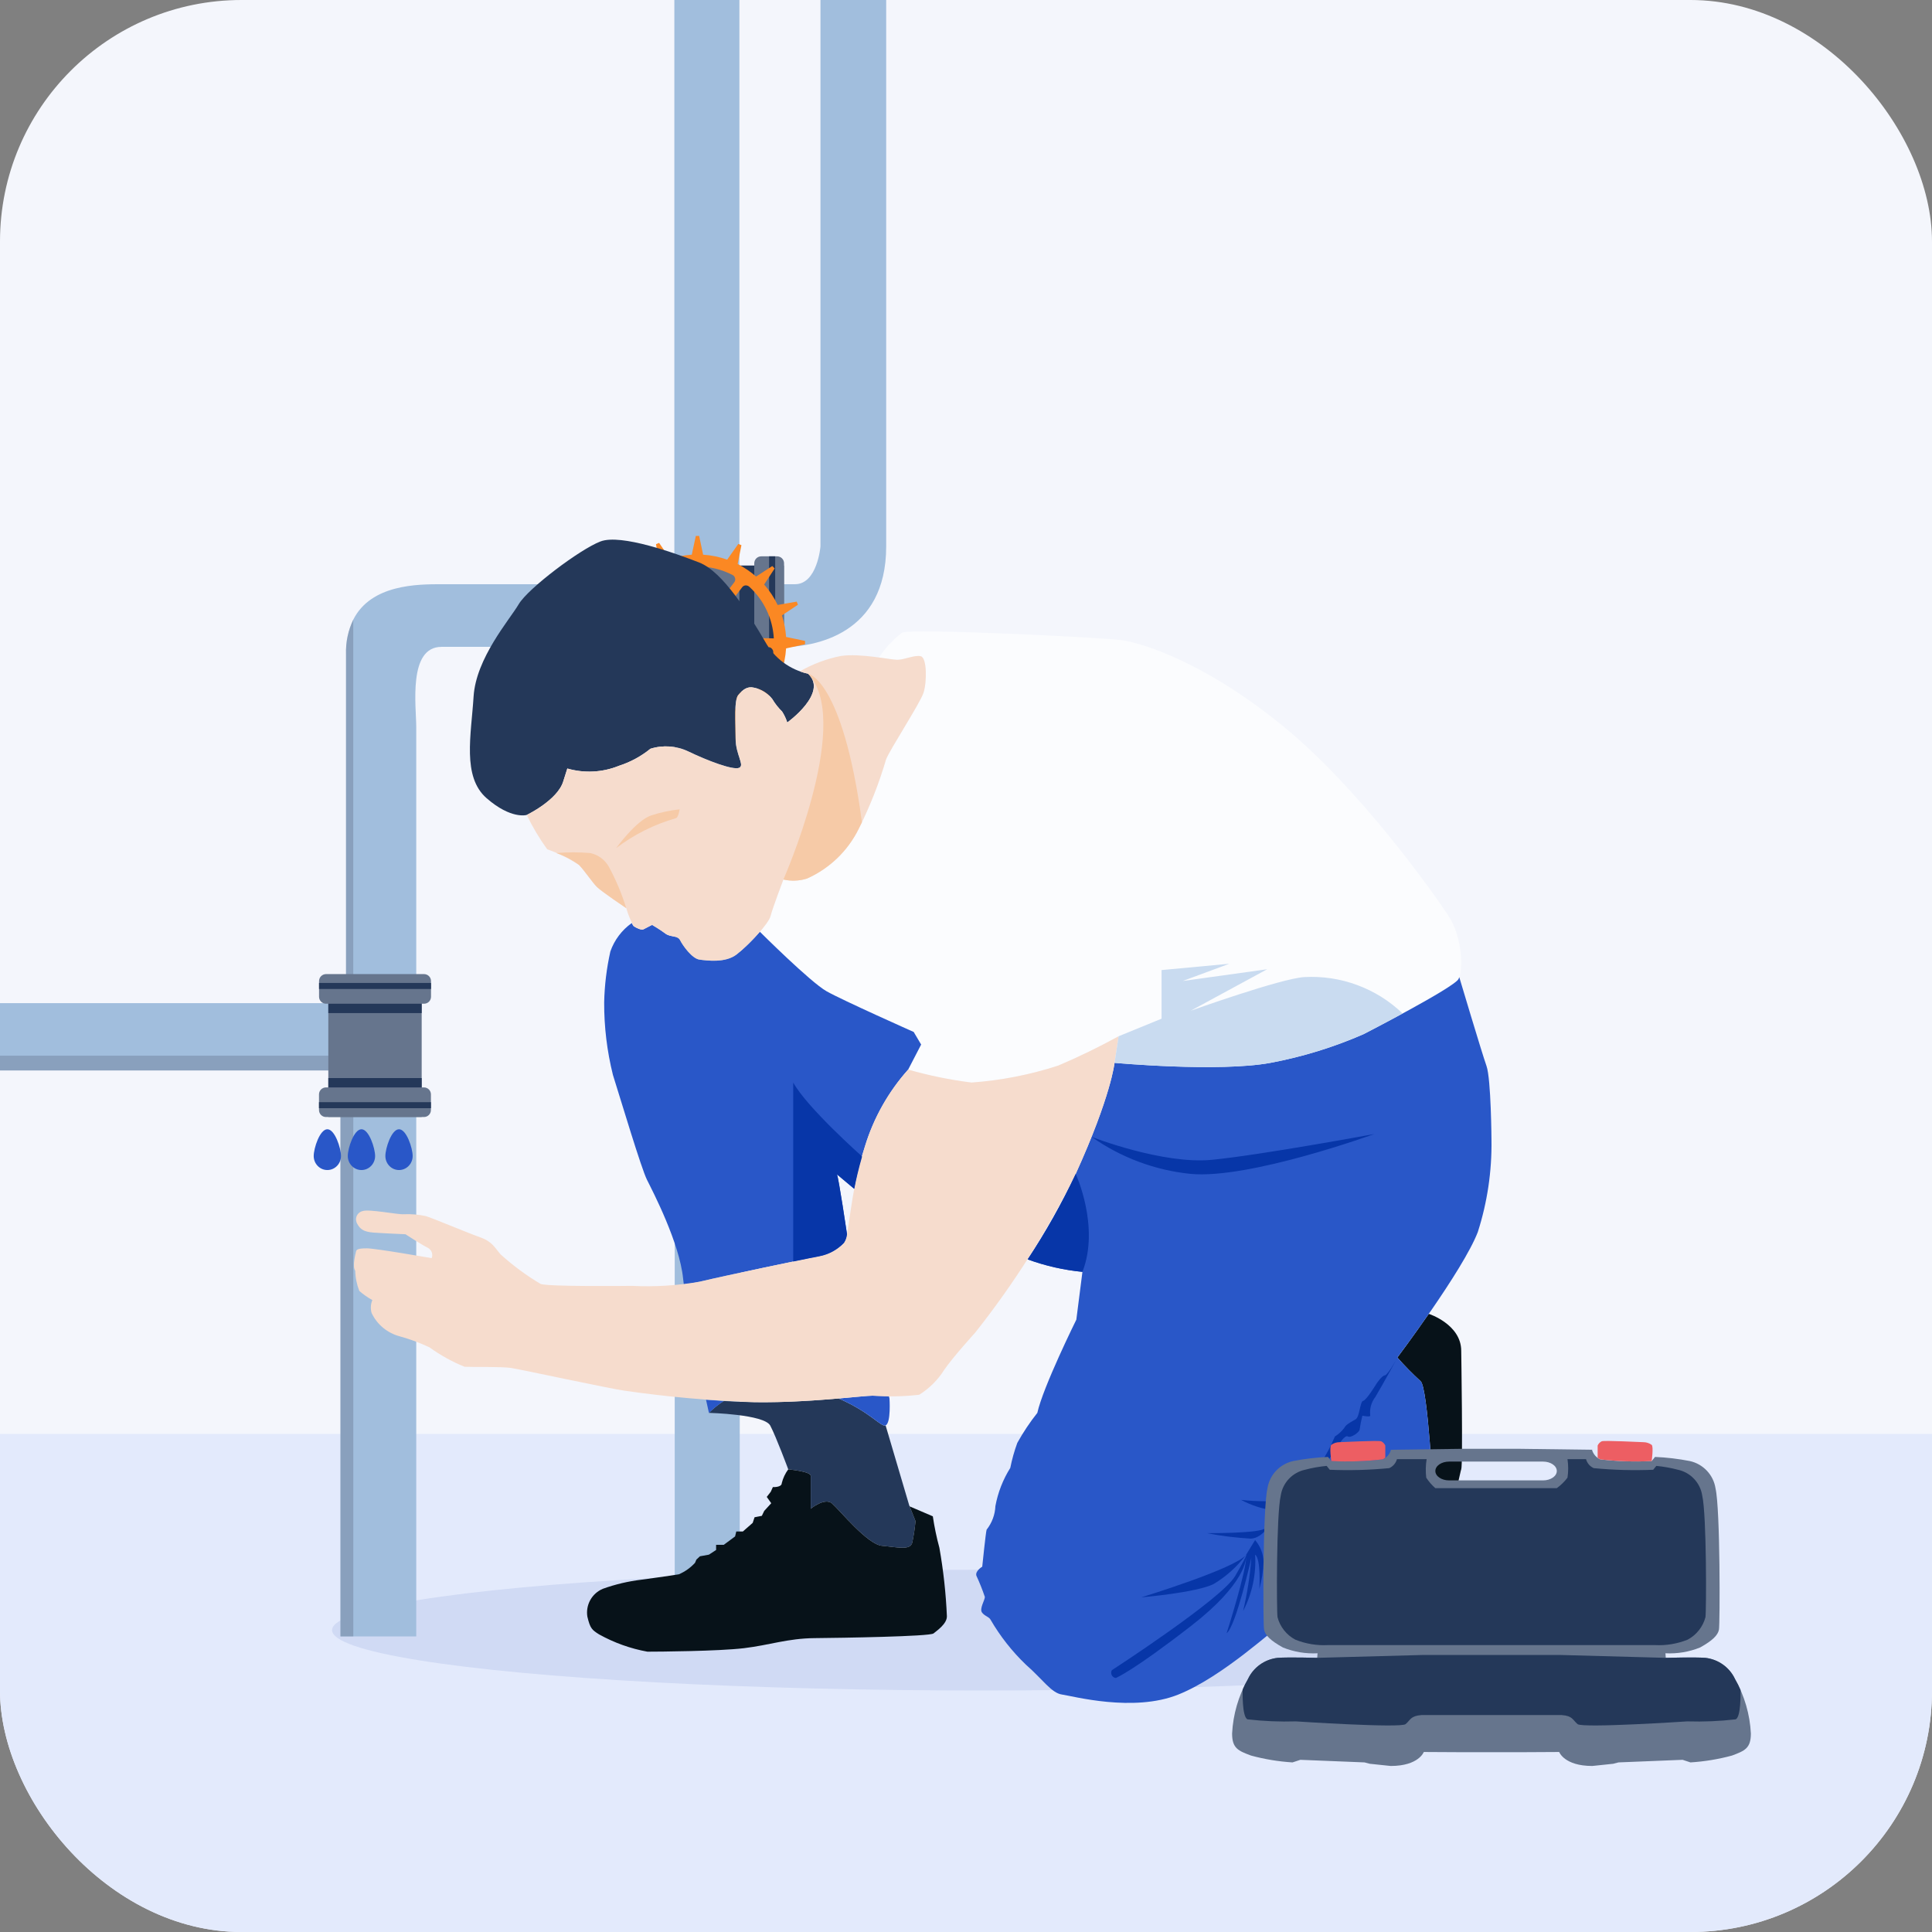
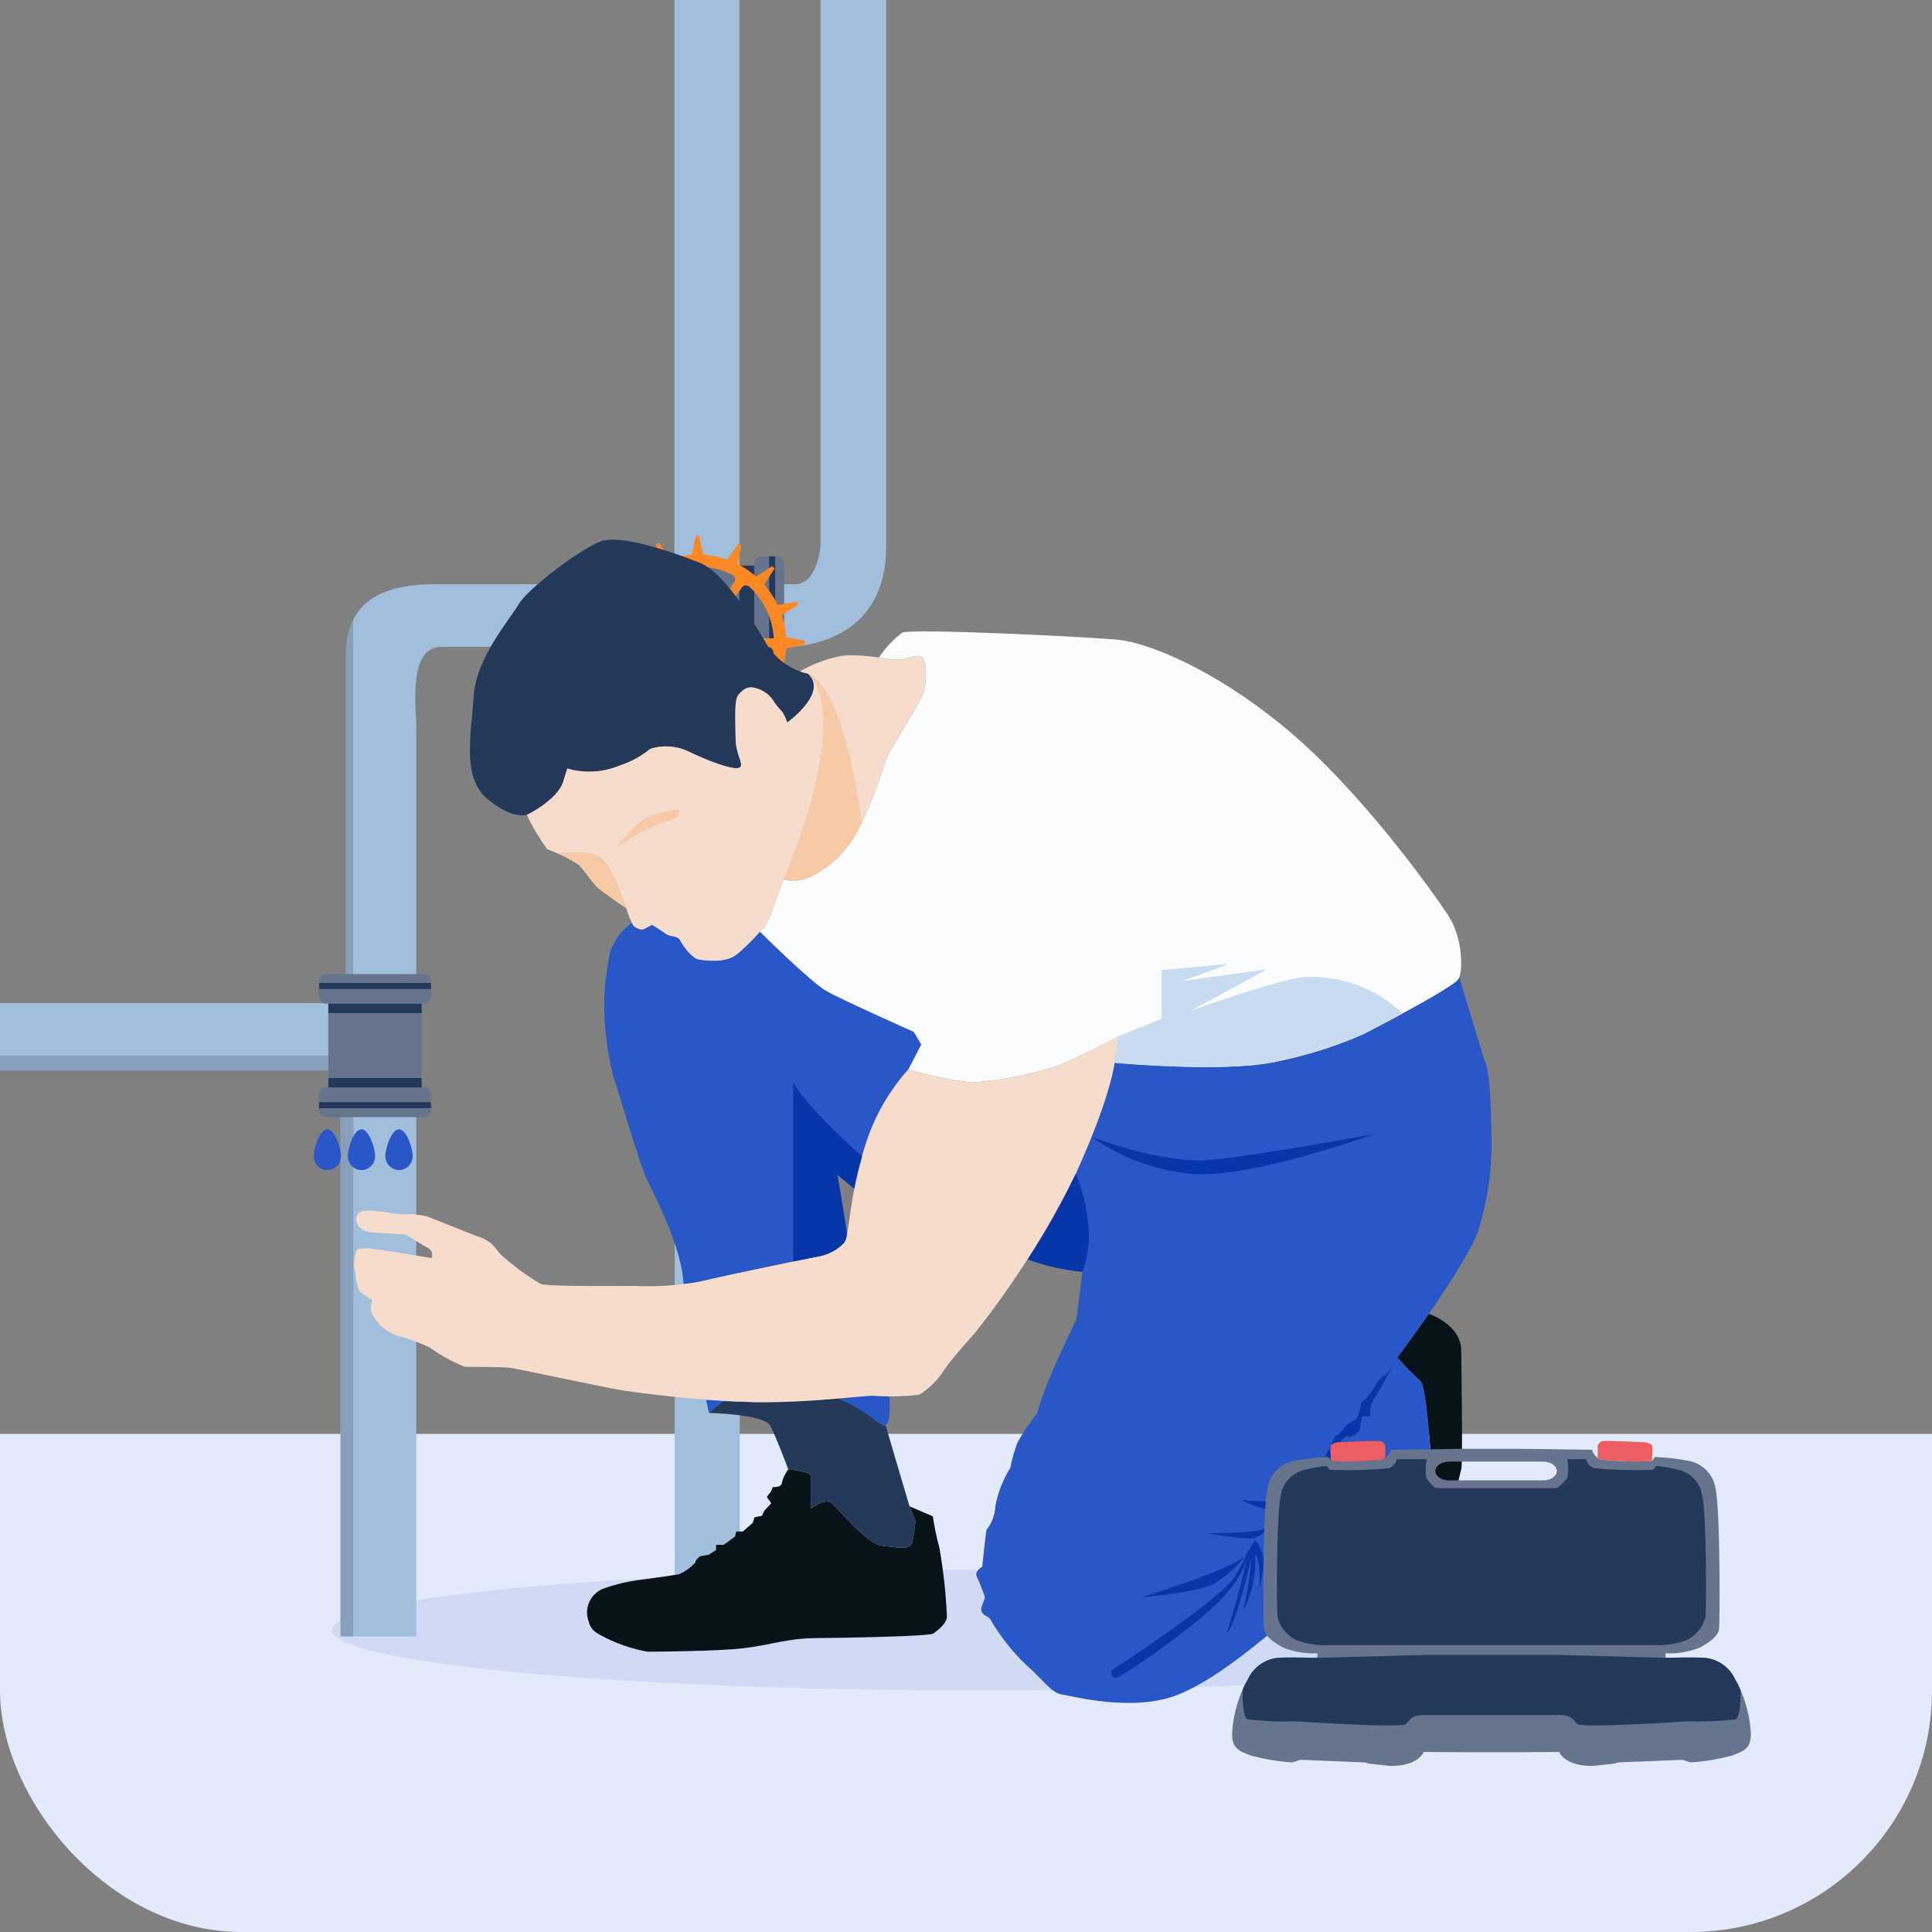
<svg xmlns="http://www.w3.org/2000/svg" width="64" height="64" viewBox="0 0 64 64" fill="none">
  <rect x="0" y="0" width="64" height="64" fill="#808080" stroke="none" />
  <g clip-path="url(#clip0_26167_8623)">
-     <rect width="64" height="64" rx="8" fill="#F4F6FC" />
    <rect y="47.5" width="64" height="17" fill="#E3EAFC" />
    <ellipse cx="32.5" cy="54" rx="21.5" ry="2" fill="#D0DAF4" />
    <g clip-path="url(#clip1_26167_8623)">
      <g clip-path="url(#clip2_26167_8623)">
        <path d="M29.356 -3.011V18.102C29.356 21.016 26.993 21.438 25.867 21.438H24.505V54.208H22.351V21.428H14.625C13.509 21.428 13.789 23.399 13.789 24.097V54.208H11.278V35.459H-32.904V33.231H11.462V21.667C11.45 21.273 11.532 20.883 11.702 20.528C12.293 19.353 13.84 19.353 14.623 19.353H22.339V-3.011H24.493V19.353H26.334C27.076 19.353 27.179 18.102 27.179 18.102V-3.011H29.356Z" fill="#A1BEDD" />
        <path d="M25.97 18.736H21.891V21.814H25.97V18.736Z" fill="#66758D" />
        <path d="M25.48 18.736H24.493V21.814H25.48V18.736Z" fill="#243859" />
        <path d="M25.741 18.429H25.219C25.09 18.429 24.986 18.532 24.986 18.66V21.888C24.986 22.016 25.09 22.119 25.219 22.119H25.741C25.869 22.119 25.973 22.016 25.973 21.888V18.66C25.973 18.532 25.869 18.429 25.741 18.429Z" fill="#66758D" />
        <path d="M25.679 18.429H25.477V22.119H25.679V18.429Z" fill="#243859" />
        <path d="M26.668 21.343V21.231L26.04 21.1C26.024 20.857 25.977 20.617 25.902 20.386L26.433 20.033L26.392 19.93L25.76 20.04C25.644 19.794 25.493 19.567 25.313 19.363L25.662 18.83L25.583 18.751L25.047 19.099C24.861 18.937 24.656 18.798 24.436 18.684L24.561 18.06L24.458 18.017L24.089 18.539C23.832 18.448 23.564 18.392 23.292 18.375L23.16 17.753H23.05L22.916 18.375C22.672 18.391 22.431 18.437 22.198 18.513L21.834 17.984L21.731 18.027L21.841 18.654C21.595 18.77 21.366 18.92 21.161 19.099L20.625 18.751L20.546 18.83L20.896 19.363C20.733 19.549 20.593 19.754 20.479 19.973L19.854 19.849L19.809 19.95L20.333 20.316C20.241 20.572 20.186 20.839 20.168 21.11L19.543 21.241V21.353L20.168 21.484C20.184 21.727 20.23 21.967 20.307 22.199L19.778 22.551L19.818 22.654L20.448 22.546C20.565 22.791 20.715 23.018 20.896 23.221L20.546 23.754L20.625 23.833L21.161 23.485C21.348 23.648 21.553 23.787 21.774 23.9L21.65 24.524L21.75 24.567L22.119 24.047C22.376 24.138 22.644 24.192 22.916 24.209L23.05 24.831H23.16L23.292 24.209C23.536 24.194 23.778 24.147 24.01 24.071L24.365 24.6L24.468 24.56L24.36 23.931C24.605 23.814 24.834 23.664 25.037 23.485L25.574 23.833L25.653 23.754L25.313 23.225C25.477 23.041 25.617 22.836 25.729 22.616L26.357 22.742L26.4 22.639L25.878 22.272C25.969 22.017 26.023 21.75 26.04 21.479L26.668 21.343ZM25.578 21.5C25.593 21.518 25.604 21.539 25.61 21.561C25.616 21.583 25.617 21.606 25.614 21.629C25.542 22.169 25.295 22.671 24.91 23.059C24.894 23.074 24.875 23.087 24.854 23.095C24.833 23.103 24.811 23.107 24.788 23.106C24.766 23.106 24.745 23.101 24.725 23.091C24.705 23.082 24.687 23.068 24.673 23.052L24.657 23.03L24.621 22.989L23.953 22.21L24.331 21.558C24.338 21.546 24.345 21.534 24.35 21.522C24.364 21.496 24.384 21.473 24.41 21.458C24.435 21.442 24.464 21.434 24.494 21.434H25.238H25.461C25.484 21.436 25.506 21.444 25.527 21.455C25.547 21.466 25.564 21.482 25.578 21.5ZM21.793 23.242C21.782 23.261 21.767 23.277 21.748 23.29C21.73 23.303 21.71 23.311 21.688 23.316C21.666 23.32 21.642 23.319 21.62 23.314C21.598 23.308 21.577 23.299 21.559 23.285C21.27 23.065 21.032 22.785 20.862 22.464C20.692 22.144 20.594 21.791 20.575 21.429H20.742H21.398H21.729C21.761 21.432 21.792 21.444 21.819 21.463C21.845 21.482 21.865 21.509 21.877 21.539L22.258 22.191L22.284 22.234C22.3 22.259 22.309 22.287 22.309 22.317C22.309 22.346 22.3 22.374 22.284 22.399L22.066 22.763L21.793 23.242ZM22.394 21.374C22.379 21.348 22.371 21.318 22.371 21.287C22.371 21.257 22.379 21.227 22.394 21.2L22.674 20.724C22.69 20.697 22.712 20.675 22.738 20.66C22.765 20.645 22.795 20.636 22.825 20.636H23.383C23.414 20.636 23.444 20.645 23.471 20.66C23.498 20.675 23.52 20.697 23.536 20.724L23.814 21.2C23.829 21.227 23.837 21.257 23.837 21.287C23.837 21.318 23.829 21.348 23.814 21.374L23.536 21.851C23.521 21.878 23.498 21.9 23.471 21.915C23.445 21.931 23.414 21.939 23.383 21.939H22.825C22.794 21.939 22.764 21.931 22.738 21.915C22.711 21.9 22.689 21.878 22.674 21.851L22.394 21.374ZM24.326 19.285L23.747 20.05C23.729 20.073 23.704 20.091 23.676 20.101C23.648 20.111 23.618 20.113 23.589 20.107C23.554 20.103 23.519 20.103 23.484 20.107H22.725H22.648C22.623 20.112 22.598 20.111 22.574 20.103C22.55 20.096 22.529 20.082 22.512 20.064L22.145 19.609L21.887 19.285C21.872 19.267 21.862 19.245 21.857 19.223C21.852 19.2 21.853 19.176 21.858 19.154C21.863 19.131 21.873 19.109 21.888 19.091C21.902 19.072 21.921 19.057 21.942 19.047C22.301 18.861 22.7 18.764 23.104 18.764C23.509 18.764 23.907 18.861 24.266 19.047C24.288 19.057 24.306 19.072 24.321 19.091C24.335 19.109 24.345 19.131 24.35 19.154C24.357 19.176 24.358 19.199 24.353 19.222C24.349 19.245 24.34 19.266 24.326 19.285ZM21.628 19.442L22.308 20.293C22.289 20.316 22.272 20.34 22.258 20.366L21.88 21.017L21.858 21.055C21.846 21.081 21.826 21.104 21.802 21.12C21.777 21.135 21.748 21.143 21.719 21.143H21.427H20.752C20.73 21.143 20.708 21.139 20.688 21.129C20.668 21.12 20.651 21.106 20.637 21.088C20.622 21.07 20.611 21.049 20.604 21.027C20.598 21.004 20.596 20.981 20.599 20.957C20.681 20.375 20.963 19.84 21.398 19.442C21.429 19.414 21.469 19.399 21.511 19.399C21.532 19.398 21.554 19.401 21.574 19.408C21.594 19.416 21.613 19.427 21.628 19.442ZM22.059 23.39L22.337 22.93L22.552 22.575V22.556C22.571 22.531 22.595 22.511 22.623 22.498C22.651 22.484 22.682 22.478 22.713 22.48H23.472C23.529 22.481 23.585 22.472 23.639 22.453C23.669 22.448 23.699 22.45 23.727 22.46C23.755 22.471 23.779 22.489 23.797 22.513L24.36 23.168L24.413 23.228C24.427 23.246 24.438 23.266 24.444 23.288C24.45 23.311 24.452 23.334 24.448 23.356C24.445 23.379 24.436 23.401 24.423 23.42C24.41 23.439 24.392 23.455 24.372 23.466C24.034 23.66 23.656 23.775 23.267 23.802C22.878 23.828 22.488 23.767 22.126 23.621C22.105 23.612 22.085 23.599 22.069 23.582C22.053 23.565 22.041 23.545 22.033 23.523C22.027 23.5 22.026 23.477 22.031 23.453C22.035 23.43 22.045 23.409 22.059 23.39ZM25.466 21.143H24.882H24.482C24.452 21.143 24.422 21.134 24.397 21.117C24.371 21.101 24.351 21.078 24.338 21.05L23.95 20.366L23.924 20.324L24.585 19.454C24.598 19.436 24.614 19.422 24.633 19.411C24.652 19.401 24.673 19.394 24.695 19.392C24.718 19.391 24.741 19.394 24.763 19.402C24.785 19.409 24.805 19.422 24.822 19.437C25.306 19.881 25.597 20.494 25.634 21.148L25.466 21.143Z" fill="#FB8823" />
        <path opacity="0.4" d="M11.463 21.667V33.231L11.536 34.971H-32.904V35.459H11.278V54.209H11.704V34.971H11.702V20.528C11.532 20.884 11.45 21.274 11.463 21.667Z" fill="#66758D" />
        <path d="M13.969 32.94H10.876V37H13.969V32.94Z" fill="#66758D" />
        <path d="M14.275 36.772V36.253C14.275 36.125 14.171 36.022 14.043 36.022H10.799C10.671 36.022 10.567 36.125 10.567 36.253V36.772C10.567 36.9 10.671 37.003 10.799 37.003H14.043C14.171 37.003 14.275 36.9 14.275 36.772Z" fill="#66758D" />
        <path d="M14.275 36.71V36.51H10.567V36.71H14.275Z" fill="#243859" />
        <path d="M10.876 32.943V33.56H13.969V32.943H10.876Z" fill="#243859" />
        <path d="M10.876 35.712V36.022H13.969V35.712H10.876Z" fill="#243859" />
        <path d="M10.569 32.499V33.019C10.569 33.147 10.673 33.25 10.802 33.25H14.046C14.174 33.25 14.278 33.147 14.278 33.019V32.499C14.278 32.372 14.174 32.268 14.046 32.268H10.802C10.673 32.268 10.569 32.372 10.569 32.499Z" fill="#66758D" />
        <path d="M10.569 32.562V32.762H14.278V32.562H10.569Z" fill="#243859" />
        <path d="M11.296 38.294C11.296 38.551 11.094 38.759 10.844 38.759C10.594 38.759 10.392 38.551 10.392 38.294C10.392 38.036 10.594 37.408 10.844 37.408C11.094 37.408 11.296 38.036 11.296 38.294Z" fill="#2957C8" />
        <path d="M12.426 38.294C12.426 38.551 12.223 38.759 11.974 38.759C11.724 38.759 11.521 38.551 11.521 38.294C11.521 38.036 11.724 37.408 11.974 37.408C12.223 37.408 12.426 38.036 12.426 38.294Z" fill="#2957C8" />
        <path d="M13.67 38.294C13.67 38.551 13.467 38.759 13.218 38.759C12.968 38.759 12.766 38.551 12.766 38.294C12.766 38.036 12.968 37.408 13.218 37.408C13.467 37.408 13.67 38.036 13.67 38.294Z" fill="#2957C8" />
      </g>
      <path d="M17.449 26.996C17.449 26.996 18.465 26.509 18.657 25.888L18.793 25.458C19.358 25.621 19.96 25.589 20.504 25.368C20.884 25.246 21.237 25.054 21.547 24.803C21.962 24.673 22.412 24.706 22.804 24.894C23.462 25.21 24.277 25.515 24.481 25.436C24.685 25.357 24.368 25.007 24.368 24.464C24.368 23.922 24.311 23.188 24.459 23.019C24.606 22.849 24.753 22.725 24.98 22.781C25.218 22.83 25.431 22.962 25.581 23.154C25.672 23.307 25.782 23.447 25.909 23.572C25.981 23.685 26.038 23.806 26.079 23.933C26.079 23.933 27.45 22.951 26.77 22.318C26.473 22.253 26.193 22.126 25.948 21.945C25.704 21.764 25.502 21.533 25.354 21.268C24.81 20.341 23.949 18.941 23.167 18.636C22.385 18.331 20.572 17.676 19.892 17.936C19.212 18.195 17.49 19.494 17.184 20.014C16.878 20.534 15.768 21.799 15.688 23.075C15.609 24.351 15.303 25.73 16.119 26.441C16.935 27.153 17.449 26.996 17.449 26.996Z" fill="#243859" />
      <path d="M47.977 30.329C47.501 29.607 45.054 26.128 42.471 24.028C39.888 21.927 37.826 21.295 37.147 21.205C36.467 21.114 30.195 20.808 29.888 20.956C29.586 21.184 29.325 21.463 29.117 21.78L29.117 21.78C29.396 21.818 29.627 21.857 29.724 21.857C29.959 21.857 30.302 21.686 30.505 21.74C30.708 21.793 30.708 22.603 30.59 22.954C30.473 23.306 29.457 24.862 29.35 25.16C29.117 25.953 28.813 26.724 28.442 27.462C28.081 28.191 27.476 28.771 26.731 29.103C26.479 29.183 26.209 29.194 25.951 29.135C25.951 29.135 25.588 30.094 25.523 30.35C25.437 30.541 25.318 30.715 25.171 30.865L25.171 30.866C25.171 30.866 26.84 32.53 27.381 32.836C27.922 33.142 30.267 34.185 30.267 34.185L30.513 34.601L30.083 35.432C30.77 35.628 31.471 35.771 32.181 35.861C33.159 35.791 34.125 35.602 35.058 35.298C35.74 35.008 36.407 34.684 37.056 34.327L36.92 35.208C36.92 35.208 40.364 35.525 42.086 35.208C43.146 35.009 44.179 34.691 45.167 34.259C45.167 34.259 48.158 32.723 48.316 32.43C48.475 32.136 48.452 31.052 47.977 30.329Z" fill="#FBFCFE" />
      <path d="M29.337 47.219C29.194 47.285 28.834 46.782 27.783 46.327L27.8 46.325C27.054 46.39 26.038 46.463 25.006 46.449C24.667 46.445 24.32 46.43 23.975 46.41L23.976 46.41C23.798 46.523 23.633 46.654 23.484 46.803C23.484 46.803 25.317 46.848 25.516 47.225C25.714 47.602 26.112 48.675 26.112 48.675C26.112 48.675 26.857 48.741 26.857 48.89V49.979C26.857 49.979 27.32 49.596 27.563 49.805C27.806 50.013 28.736 51.166 29.222 51.208C29.708 51.249 30.152 51.366 30.219 51.107C30.27 50.87 30.306 50.63 30.328 50.389L30.118 49.863L29.337 47.219Z" fill="#243859" />
      <path d="M31.118 51.27C31.025 50.928 30.953 50.581 30.901 50.23L30.132 49.9L30.327 50.389C30.305 50.63 30.269 50.87 30.218 51.107C30.151 51.366 29.707 51.249 29.221 51.207C28.735 51.166 27.805 50.013 27.563 49.804C27.32 49.596 26.856 49.979 26.856 49.979V48.889C26.856 48.741 26.111 48.675 26.111 48.675C26.011 48.811 25.938 48.966 25.897 49.13C25.897 49.277 25.602 49.262 25.602 49.262L25.532 49.417L25.4 49.587L25.548 49.796L25.315 50.052L25.237 50.214L24.996 50.261L24.934 50.447L24.608 50.733H24.39L24.351 50.896L23.975 51.175H23.722V51.345L23.484 51.5L23.186 51.554L23.069 51.663L23.023 51.771C22.873 51.934 22.691 52.064 22.487 52.151C22.277 52.189 21.252 52.329 21.252 52.329C20.814 52.381 20.384 52.482 19.97 52.631C19.793 52.705 19.647 52.836 19.554 53.003C19.461 53.17 19.427 53.364 19.457 53.552C19.55 53.947 19.612 53.994 19.845 54.141C20.344 54.418 20.884 54.612 21.446 54.714C21.819 54.714 23.8 54.699 24.646 54.598C25.493 54.497 26.091 54.273 26.985 54.265C27.878 54.257 30.799 54.211 30.924 54.11C31.048 54.009 31.374 53.785 31.367 53.537C31.334 52.776 31.251 52.019 31.118 51.27Z" fill="#071219" />
      <path d="M47.331 43.523H47.33C46.77 44.331 46.289 44.97 46.289 44.97C46.531 45.244 46.787 45.505 47.057 45.752C47.303 45.947 47.482 49.614 47.482 49.614C47.482 49.614 47.214 50.012 46.862 50.53C46.918 50.576 46.984 50.607 47.054 50.622C48.078 50.822 48.346 48.802 48.405 48.675C48.464 48.549 48.405 44.745 48.405 44.745C48.402 43.868 47.331 43.523 47.331 43.523Z" fill="#071219" />
      <path d="M28.058 40.884C28.056 40.876 27.782 39.015 27.724 38.901L28.298 39.383C28.388 38.9 28.508 38.424 28.658 37.957C28.946 37.023 29.432 36.162 30.083 35.433L30.514 34.602L30.267 34.185C30.267 34.185 27.922 33.142 27.381 32.837C26.84 32.531 25.172 30.866 25.172 30.866L25.171 30.866C24.937 31.139 24.68 31.391 24.401 31.618C24.027 31.906 23.418 31.821 23.172 31.789C22.926 31.757 22.616 31.32 22.531 31.149C22.445 30.979 22.21 31.054 22.042 30.926C21.875 30.798 21.601 30.638 21.601 30.638C21.601 30.638 21.376 30.755 21.312 30.787C21.248 30.819 21.066 30.734 20.991 30.681C20.964 30.651 20.942 30.615 20.928 30.577C20.599 30.81 20.352 31.139 20.219 31.518C20.095 32.073 20.026 32.638 20.014 33.205C20.011 34.015 20.108 34.822 20.304 35.608C20.578 36.477 21.244 38.709 21.433 39.084C21.62 39.459 22.509 41.163 22.629 42.356C22.635 42.414 22.643 42.48 22.652 42.547C22.83 42.527 23.006 42.497 23.18 42.458C24.052 42.25 26.72 41.692 27.149 41.614C27.457 41.555 27.739 41.401 27.956 41.173C28.014 41.087 28.049 40.987 28.058 40.884Z" fill="#2957C8" />
      <path d="M23.388 46.369C23.446 46.635 23.484 46.803 23.484 46.803C23.633 46.655 23.798 46.523 23.976 46.41C23.778 46.398 23.581 46.384 23.388 46.369Z" fill="#2957C8" />
      <path d="M29.445 46.248C29.229 46.242 29.027 46.234 28.904 46.234C28.751 46.234 28.341 46.278 27.782 46.327C28.833 46.782 29.193 47.285 29.336 47.219C29.522 47.134 29.465 46.324 29.465 46.324L29.445 46.248Z" fill="#2957C8" />
      <path d="M49.407 37.77C49.407 37.77 49.395 35.742 49.242 35.311C49.089 34.88 48.341 32.373 48.341 32.373L48.337 32.373C48.331 32.392 48.325 32.411 48.317 32.43C48.158 32.723 45.168 34.259 45.168 34.259C44.18 34.691 43.146 35.009 42.086 35.208C40.364 35.525 36.921 35.208 36.921 35.208C36.921 35.208 36.81 36.301 35.634 38.886C35.173 39.867 34.641 40.813 34.043 41.717L34.043 41.718C34.627 41.932 35.237 42.071 35.857 42.132L35.655 43.715C35.655 43.715 34.549 45.949 34.363 46.803C34.115 47.115 33.894 47.448 33.7 47.796C33.601 48.066 33.523 48.344 33.467 48.626C33.224 49.013 33.057 49.441 32.974 49.89C32.962 50.175 32.86 50.449 32.683 50.672C32.654 50.759 32.538 51.898 32.538 51.898C32.538 51.898 32.296 52.042 32.344 52.197C32.45 52.426 32.544 52.661 32.625 52.901C32.625 53.007 32.441 53.287 32.528 53.413C32.615 53.538 32.77 53.557 32.819 53.664C33.135 54.207 33.526 54.704 33.98 55.14C34.542 55.632 34.832 56.086 35.181 56.134C35.529 56.182 37.543 56.733 39.034 56.134C40.525 55.536 42.219 53.924 42.49 53.789C42.851 53.576 43.254 53.441 43.671 53.393C44.116 53.384 44.9 53.264 45.26 52.824C45.619 52.384 47.483 49.613 47.483 49.613C47.483 49.613 47.303 45.947 47.058 45.751C46.788 45.505 46.531 45.243 46.289 44.969C46.289 44.969 48.464 42.085 48.954 40.814C49.269 39.83 49.422 38.802 49.407 37.77Z" fill="#2957C8" />
      <path d="M30.505 21.74C30.302 21.687 29.96 21.857 29.725 21.857C29.489 21.857 28.506 21.634 27.854 21.73C27.376 21.825 26.917 21.998 26.495 22.24C26.584 22.274 26.677 22.3 26.77 22.318C27.45 22.951 26.079 23.934 26.079 23.934C26.038 23.806 25.981 23.685 25.909 23.572C25.782 23.448 25.672 23.307 25.581 23.154C25.431 22.963 25.218 22.83 24.98 22.781C24.753 22.725 24.606 22.849 24.459 23.019C24.311 23.188 24.368 23.922 24.368 24.464C24.368 25.007 24.685 25.357 24.482 25.436C24.277 25.515 23.462 25.21 22.804 24.894C22.412 24.706 21.962 24.673 21.547 24.803C21.237 25.054 20.884 25.246 20.504 25.368C19.96 25.589 19.358 25.621 18.793 25.459L18.657 25.888C18.465 26.509 17.449 26.996 17.449 26.996C17.641 27.394 17.868 27.775 18.127 28.134C18.5 28.264 18.855 28.439 19.185 28.656C19.377 28.858 19.623 29.231 19.773 29.38C19.923 29.529 20.746 30.084 20.746 30.084C20.805 30.291 20.887 30.491 20.991 30.68C21.066 30.734 21.248 30.819 21.312 30.787C21.376 30.755 21.601 30.638 21.601 30.638C21.601 30.638 21.875 30.797 22.042 30.925C22.21 31.053 22.445 30.979 22.531 31.149C22.616 31.32 22.926 31.757 23.172 31.788C23.418 31.82 24.027 31.906 24.401 31.618C24.775 31.33 25.459 30.606 25.524 30.35C25.588 30.094 25.951 29.135 25.951 29.135C26.21 29.194 26.479 29.183 26.732 29.103C27.476 28.771 28.081 28.191 28.442 27.462C28.814 26.724 29.118 25.953 29.35 25.161C29.457 24.862 30.473 23.306 30.59 22.955C30.708 22.603 30.708 21.793 30.505 21.74Z" fill="#F6DCCD" />
      <path d="M30.084 35.432C29.432 36.161 28.946 37.022 28.658 37.956C28.125 39.59 28.138 41.017 27.956 41.173C27.739 41.4 27.457 41.554 27.149 41.614C26.72 41.692 24.052 42.249 23.18 42.457C22.438 42.587 21.682 42.634 20.929 42.596C20.929 42.596 18.125 42.63 17.905 42.53C17.434 42.25 16.991 41.923 16.585 41.555C16.394 41.34 16.314 41.132 15.913 40.99C15.513 40.849 14.269 40.327 14.102 40.284C13.864 40.233 13.619 40.212 13.375 40.223C13.197 40.241 12.224 40.045 12.014 40.118C11.97 40.128 11.929 40.148 11.895 40.177C11.86 40.206 11.833 40.243 11.815 40.284C11.798 40.326 11.79 40.371 11.794 40.416C11.798 40.46 11.812 40.504 11.835 40.542C11.928 40.714 12.045 40.806 12.371 40.831C12.698 40.855 13.431 40.886 13.431 40.886C13.431 40.886 13.979 41.242 14.182 41.34C14.239 41.373 14.282 41.425 14.304 41.487C14.325 41.549 14.324 41.617 14.299 41.678C14.299 41.678 12.445 41.353 12.156 41.353C11.866 41.353 11.807 41.389 11.794 41.457C11.78 41.525 11.663 41.948 11.768 42.096C11.773 42.325 11.819 42.551 11.903 42.765C12.036 42.88 12.18 42.981 12.334 43.066C12.278 43.202 12.269 43.354 12.31 43.495C12.4 43.685 12.53 43.852 12.692 43.986C12.854 44.119 13.043 44.216 13.246 44.269C13.582 44.362 13.91 44.483 14.226 44.632C14.586 44.892 14.977 45.109 15.39 45.276C15.587 45.288 16.622 45.27 16.917 45.313C17.213 45.356 20.225 46.007 20.687 46.068C22.118 46.276 23.56 46.403 25.005 46.449C26.797 46.474 28.547 46.234 28.904 46.234C29.419 46.272 29.937 46.262 30.45 46.203C30.784 45.995 31.066 45.714 31.276 45.381C31.565 44.957 32.304 44.146 32.304 44.146C33.597 42.514 34.713 40.751 35.634 38.886C36.81 36.301 36.92 35.208 36.92 35.208L37.056 34.327C36.407 34.684 35.74 35.008 35.058 35.298C34.126 35.602 33.159 35.791 32.181 35.861C31.472 35.772 30.771 35.628 30.084 35.432Z" fill="#F6DCCD" />
      <path d="M28.553 38.327L28.552 38.304C28.552 38.304 26.744 36.703 26.276 35.861V41.789C26.694 41.703 27.021 41.637 27.149 41.614C27.457 41.554 27.739 41.4 27.956 41.173C28.014 41.087 28.049 40.987 28.058 40.883C28.056 40.875 27.782 39.015 27.725 38.901L28.298 39.382C28.36 39.057 28.448 38.697 28.553 38.327Z" fill="#0736A8" />
      <path d="M34.042 41.719C34.627 41.933 35.237 42.072 35.857 42.132C36.442 40.632 35.634 38.886 35.634 38.886C35.173 39.867 34.641 40.814 34.043 41.718L34.042 41.719Z" fill="#0736A8" />
      <path d="M40.147 38.42C38.514 38.58 36.16 37.66 36.16 37.66C37.128 38.343 38.257 38.766 39.438 38.886C41.378 39.072 45.525 37.566 45.525 37.566C45.525 37.566 41.779 38.26 40.147 38.42Z" fill="#0736A8" />
      <path d="M41.112 49.685C41.643 49.745 42.18 49.745 42.712 49.685C42.828 49.549 42.937 49.406 43.037 49.257C43.241 48.977 43.477 48.72 43.739 48.492C43.927 48.205 44.088 47.901 44.221 47.584C44.342 47.51 44.448 47.413 44.533 47.299C44.576 47.204 44.714 47.126 44.834 47.058C44.861 47.043 44.887 47.028 44.91 47.014C44.977 46.974 45.013 46.818 45.046 46.674C45.078 46.537 45.107 46.411 45.157 46.404C45.261 46.391 45.6 45.834 45.6 45.834C45.6 45.834 45.769 45.574 45.873 45.561C45.977 45.548 46.289 44.978 46.289 44.978C46.289 44.978 45.795 45.886 45.561 46.275C45.424 46.452 45.363 46.675 45.392 46.897C45.392 46.949 45.131 46.897 45.131 46.897C45.092 47.047 45.062 47.198 45.04 47.351C45.04 47.442 44.741 47.649 44.65 47.584C44.559 47.52 44.351 47.844 44.351 47.844L43.779 48.713C43.779 48.713 42.899 49.453 42.92 50.035C42.928 50.426 42.902 50.817 42.842 51.203C42.793 50.833 42.645 50.483 42.413 50.191L42.588 49.894C42.568 49.915 42.545 49.934 42.521 49.95C42.428 50.014 42.316 50.044 42.204 50.035C41.822 49.987 41.451 49.868 41.112 49.685Z" fill="#0736A8" />
      <path d="M41.912 50.624C41.762 50.799 39.98 50.788 39.98 50.788C40.461 50.881 40.948 50.942 41.437 50.969C41.853 50.956 42.165 50.36 42.165 50.36C42.075 50.442 41.99 50.531 41.912 50.624Z" fill="#0736A8" />
      <path d="M37.807 52.914C37.807 52.914 40.943 51.955 41.281 51.501C40.988 51.892 40.621 52.223 40.201 52.474C39.629 52.759 37.807 52.914 37.807 52.914Z" fill="#0736A8" />
      <path d="M40.916 52.208C40.474 52.966 36.832 55.327 36.832 55.327C36.817 55.352 36.809 55.38 36.809 55.408C36.808 55.437 36.814 55.465 36.827 55.491C36.84 55.517 36.859 55.539 36.883 55.555C36.906 55.572 36.933 55.582 36.962 55.586C36.962 55.586 37.521 55.365 39.472 53.848C41.241 52.473 41.289 51.663 41.283 51.523C41.283 51.522 41.283 51.522 41.283 51.521C41.318 51.959 40.633 54.104 40.633 54.104C40.947 53.864 41.453 51.602 41.453 51.602C41.408 52.198 41.317 52.788 41.179 53.369C41.479 52.794 41.617 52.148 41.577 51.501C41.776 51.63 41.718 52.634 41.718 52.634C41.8 52.341 41.847 52.039 41.858 51.734C41.849 51.47 41.749 51.217 41.577 51.016L41.281 51.501C41.281 51.501 41.281 51.501 41.281 51.501C41.281 51.501 41.282 51.508 41.283 51.523C41.268 51.572 41.196 51.728 40.916 52.208Z" fill="#0736A8" />
      <path d="M19.552 28.258C19.178 28.227 18.802 28.227 18.428 28.258L18.428 28.258C18.699 28.351 18.955 28.485 19.185 28.656C19.377 28.858 19.623 29.231 19.773 29.381C19.922 29.53 20.745 30.084 20.745 30.084C20.599 29.61 20.407 29.152 20.171 28.716C20.107 28.6 20.018 28.499 19.912 28.42C19.805 28.341 19.682 28.286 19.552 28.258Z" fill="#F6CAA7" />
      <path d="M20.413 28.093C20.413 28.093 21.074 27.175 21.575 27.011C21.879 26.911 22.194 26.844 22.513 26.811C22.513 26.811 22.477 27.078 22.388 27.105C21.674 27.308 21.004 27.644 20.413 28.093Z" fill="#F6CAA7" />
-       <path d="M26.732 29.103C27.476 28.771 28.081 28.191 28.442 27.462C28.481 27.387 28.515 27.314 28.552 27.24C28.547 27.208 28.545 27.18 28.541 27.147C27.899 22.5 26.77 22.318 26.77 22.318C26.812 22.357 26.849 22.401 26.879 22.45C28.151 24.154 25.951 29.135 25.951 29.135C26.209 29.194 26.479 29.183 26.732 29.103Z" fill="#F6CAA7" />
+       <path d="M26.732 29.103C27.476 28.771 28.081 28.191 28.442 27.462C28.481 27.387 28.515 27.314 28.552 27.24C27.899 22.5 26.77 22.318 26.77 22.318C26.812 22.357 26.849 22.401 26.879 22.45C28.151 24.154 25.951 29.135 25.951 29.135C26.209 29.194 26.479 29.183 26.732 29.103Z" fill="#F6CAA7" />
      <path d="M42.086 35.208C43.146 35.009 44.179 34.691 45.167 34.259C45.167 34.259 45.779 33.944 46.464 33.573C46.034 33.16 45.522 32.839 44.962 32.632C44.401 32.424 43.804 32.334 43.207 32.367C42.422 32.415 39.442 33.483 39.442 33.483L41.976 32.108L39.179 32.497L40.721 31.926L38.478 32.135V33.746L37.056 34.327L36.92 35.208C36.92 35.208 40.364 35.525 42.086 35.208Z" fill="#C9DBF0" />
      <path d="M57.477 55.625C57.388 55.432 57.249 55.265 57.076 55.142C56.903 55.018 56.7 54.941 56.488 54.918C56.136 54.892 55.181 54.918 55.181 54.918L55.17 54.767C55.562 54.787 55.954 54.722 56.318 54.575C56.727 54.348 56.909 54.168 56.943 53.981C56.977 53.793 56.988 49.986 56.829 49.306C56.796 49.086 56.696 48.882 56.544 48.721C56.392 48.559 56.194 48.447 55.977 48.399C55.597 48.325 55.212 48.279 54.825 48.263L54.715 48.399C54.146 48.428 53.576 48.409 53.01 48.343C52.944 48.313 52.885 48.269 52.838 48.215C52.791 48.16 52.756 48.095 52.737 48.025L50.375 47.994H48.44L46.078 48.025C46.059 48.095 46.025 48.16 45.978 48.215C45.931 48.269 45.872 48.313 45.806 48.343C45.24 48.409 44.669 48.428 44.1 48.399L43.99 48.263C43.604 48.279 43.219 48.325 42.839 48.399C42.621 48.447 42.423 48.559 42.271 48.721C42.119 48.882 42.02 49.086 41.986 49.306C41.827 49.986 41.838 53.793 41.873 53.981C41.907 54.168 42.089 54.348 42.498 54.575C42.862 54.722 43.254 54.787 43.646 54.767L43.634 54.918C43.634 54.918 42.68 54.892 42.327 54.918C42.115 54.941 41.913 55.018 41.739 55.142C41.566 55.265 41.428 55.432 41.338 55.625C41.026 56.176 40.847 56.792 40.815 57.425C40.815 57.918 41.02 57.997 41.441 58.155C41.89 58.277 42.351 58.353 42.816 58.382L43.077 58.296L45.203 58.382L45.374 58.427L46.069 58.5C46.997 58.5 47.165 58.037 47.165 58.037L48.44 58.044H50.375L51.65 58.037C51.65 58.037 51.819 58.5 52.747 58.5L53.442 58.427L53.612 58.382L55.738 58.296L55.999 58.382C56.464 58.353 56.925 58.277 57.375 58.155C57.795 57.997 58 57.918 58 57.425C57.968 56.792 57.789 56.176 57.477 55.625ZM51.115 49.04H48.004C47.752 49.04 47.548 48.901 47.548 48.729C47.548 48.556 47.752 48.417 48.004 48.417H51.115C51.367 48.417 51.571 48.556 51.571 48.729C51.571 48.901 51.367 49.04 51.115 49.04Z" fill="#66758D" />
      <path d="M54.827 54.496C55.196 54.515 55.564 54.453 55.907 54.315C56.05 54.239 56.177 54.133 56.278 54.005C56.379 53.878 56.453 53.731 56.495 53.573C56.527 53.397 56.537 50.18 56.388 49.54C56.356 49.334 56.263 49.142 56.119 48.99C55.976 48.838 55.79 48.732 55.586 48.688C55.35 48.625 55.11 48.583 54.868 48.56L54.764 48.688C54.107 48.715 53.45 48.697 52.795 48.634C52.733 48.607 52.678 48.566 52.633 48.514C52.589 48.462 52.557 48.401 52.539 48.336H51.925C51.956 48.539 51.956 48.746 51.925 48.95C51.825 49.083 51.706 49.199 51.571 49.297H47.547C47.431 49.195 47.33 49.079 47.246 48.95C47.222 48.746 47.226 48.539 47.259 48.336H46.276C46.258 48.401 46.225 48.462 46.181 48.514C46.136 48.566 46.081 48.607 46.019 48.634C45.365 48.697 44.707 48.715 44.05 48.688L43.947 48.56C43.704 48.583 43.464 48.625 43.228 48.688C43.024 48.732 42.838 48.838 42.695 48.99C42.552 49.142 42.458 49.334 42.427 49.54C42.277 50.18 42.288 53.397 42.32 53.573C42.361 53.731 42.435 53.878 42.536 54.005C42.637 54.133 42.764 54.239 42.908 54.315C43.25 54.453 43.619 54.515 43.988 54.496H54.827Z" fill="#243859" />
      <path d="M56.488 54.918C56.153 54.893 55.278 54.915 55.19 54.918L55.188 54.918L55.184 54.918L55.181 54.918V54.918L51.72 54.824H47.102L43.634 54.918C43.634 54.918 42.679 54.892 42.327 54.918C42.115 54.941 41.912 55.018 41.739 55.142C41.566 55.265 41.428 55.432 41.338 55.625C41.273 55.735 41.215 55.849 41.165 55.966C41.163 56.016 41.141 56.872 41.324 56.955C41.857 57.017 42.393 57.039 42.929 57.023C42.929 57.023 46.398 57.252 46.562 57.114C46.725 56.977 46.725 56.839 47.089 56.814C47.092 56.814 51.73 56.814 51.733 56.814C52.097 56.839 52.097 56.977 52.26 57.114C52.423 57.252 55.892 57.023 55.892 57.023C56.428 57.039 56.965 57.017 57.498 56.955C57.67 56.877 57.66 56.113 57.657 55.982C57.605 55.859 57.545 55.74 57.477 55.625C57.387 55.432 57.249 55.265 57.076 55.142C56.902 55.018 56.7 54.941 56.488 54.918Z" fill="#243859" />
      <path d="M45.805 48.343C45.835 48.327 45.864 48.308 45.89 48.286V47.885C45.862 47.825 45.815 47.775 45.756 47.745C45.667 47.708 44.456 47.774 44.374 47.774C44.275 47.774 44.179 47.805 44.1 47.863C44.033 47.922 44.1 48.4 44.1 48.4C44.669 48.428 45.239 48.41 45.805 48.343Z" fill="#ED5E63" />
      <path d="M53.009 48.343C52.978 48.327 52.95 48.308 52.924 48.286V47.885C52.951 47.825 52.998 47.775 53.058 47.745C53.147 47.708 54.358 47.774 54.44 47.774C54.538 47.774 54.634 47.805 54.714 47.863C54.78 47.922 54.714 48.4 54.714 48.4C54.145 48.428 53.575 48.41 53.009 48.343Z" fill="#ED5E63" />
    </g>
  </g>
  <defs>
    <clipPath id="clip0_26167_8623">
      <rect width="64" height="64" rx="8" fill="white" />
    </clipPath>
    <clipPath id="clip1_26167_8623">
      <rect width="64" height="64" fill="white" />
    </clipPath>
    <clipPath id="clip2_26167_8623">
      <rect width="62.26" height="57.219" fill="white" transform="translate(-32.904 -3.011)" />
    </clipPath>
  </defs>
</svg>